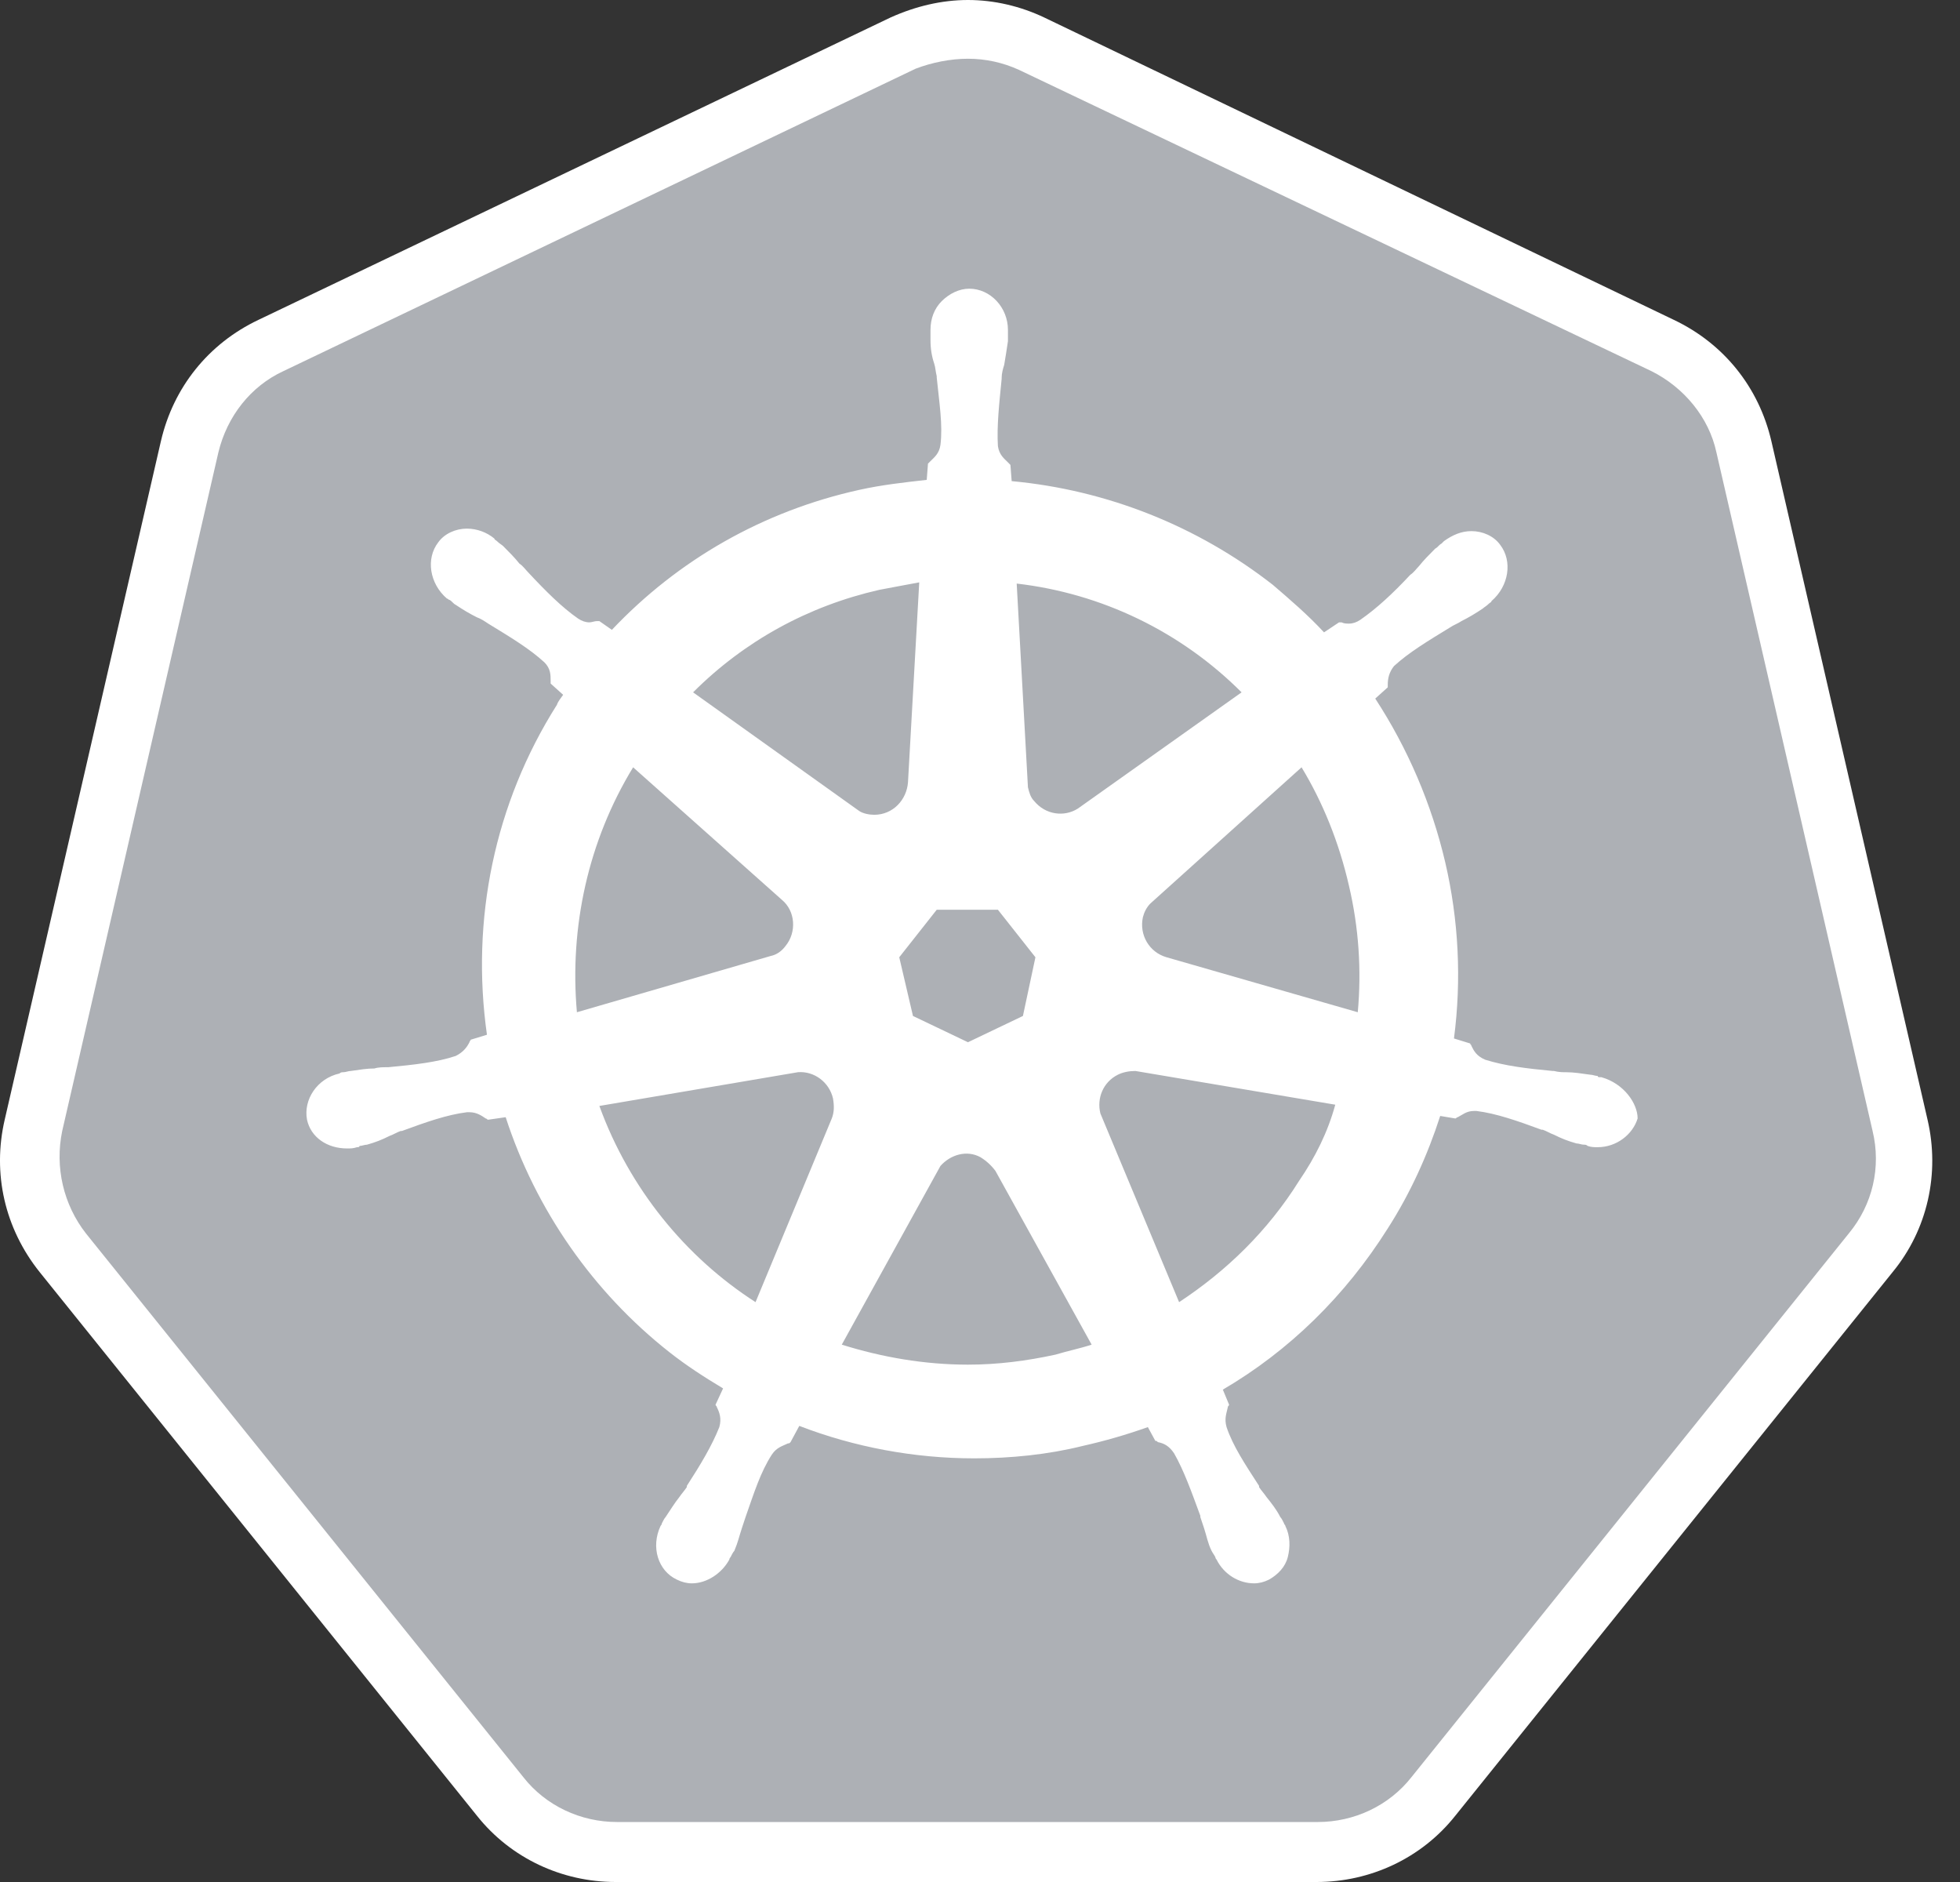
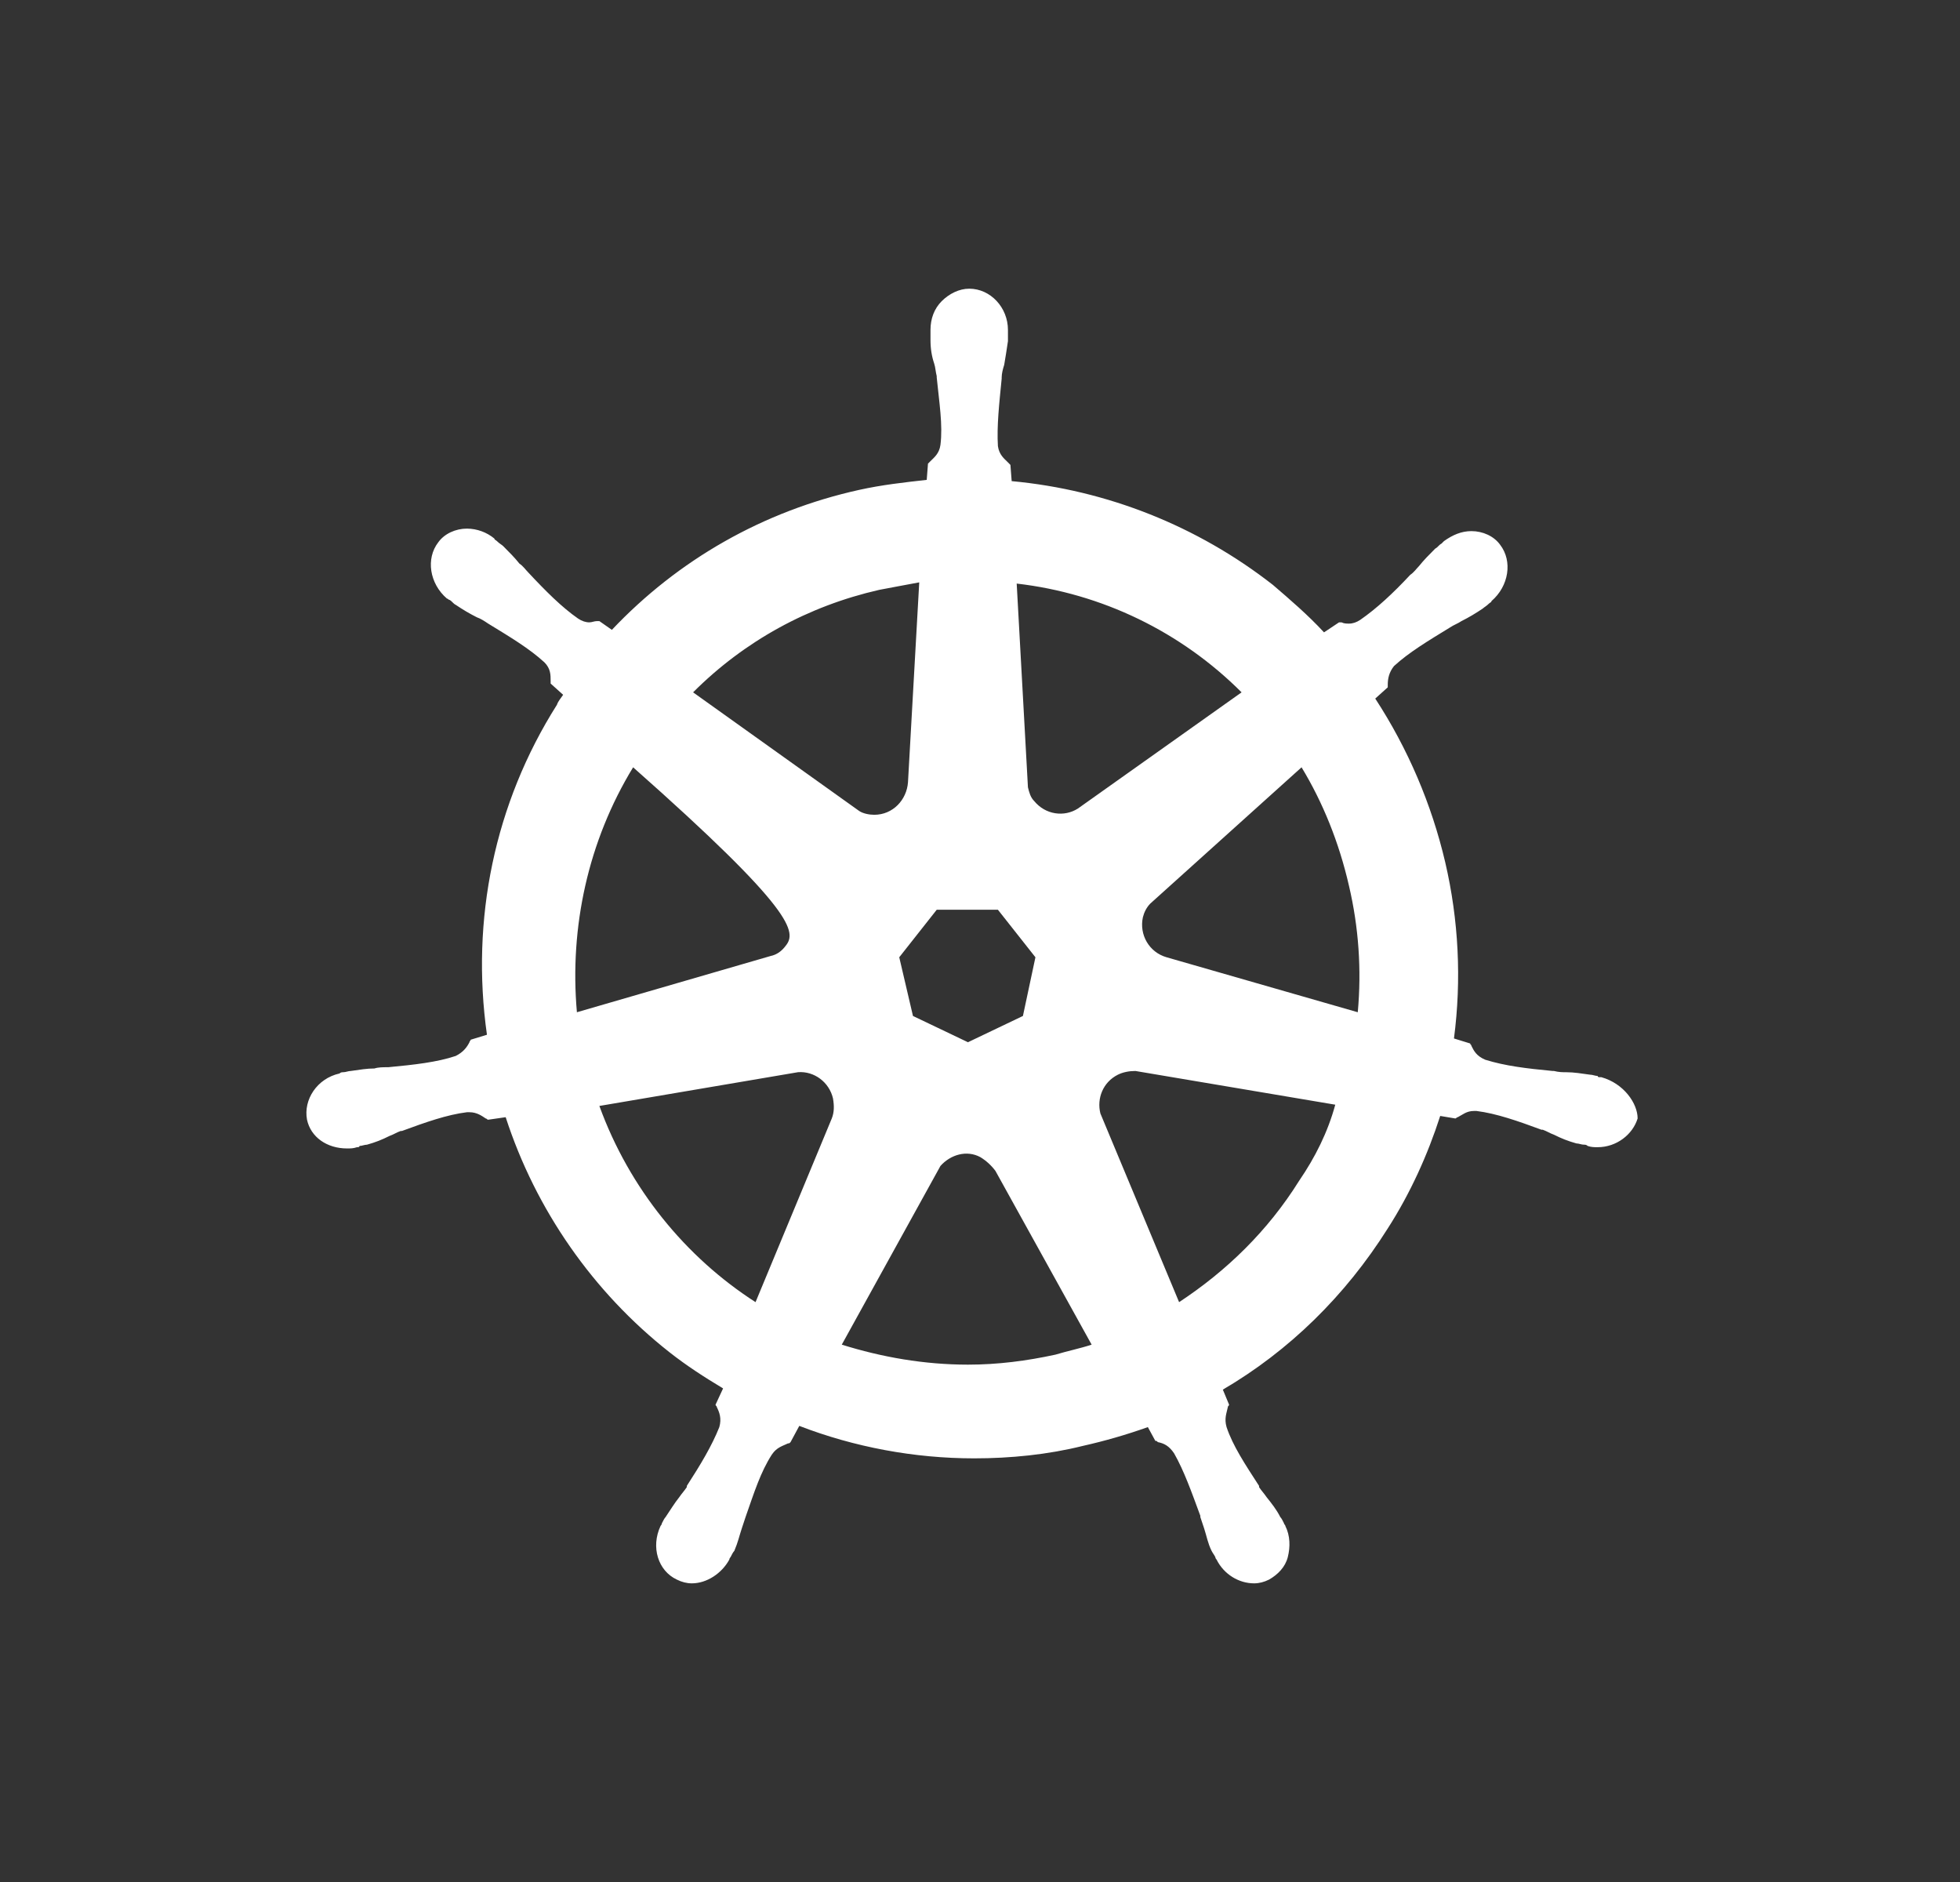
<svg xmlns="http://www.w3.org/2000/svg" viewBox="0 0 50 48" fill="none">
  <rect x="0" y="0" width="50" height="48" fill="#333333" stroke="none" />
-   <path d="M15.739 47.235C14.592 47.235 13.508 46.725 12.775 45.801L1.62 31.936C0.887 31.012 0.6 29.833 0.887 28.685L4.871 11.379C5.126 10.231 5.891 9.307 6.943 8.797L23.07 1.083C23.58 0.829 24.154 0.701 24.728 0.701C25.301 0.701 25.875 0.829 26.385 1.084L42.513 8.765C43.564 9.275 44.329 10.199 44.584 11.347L48.568 28.653C48.823 29.801 48.568 30.98 47.835 31.904L36.68 45.769C35.947 46.661 34.863 47.203 33.716 47.203L15.74 47.235H15.739Z" fill="#ADB0B5" />
-   <path d="M24.694 1.498C25.14 1.498 25.587 1.594 26.001 1.785L42.129 9.466C42.957 9.88 43.595 10.645 43.786 11.538L47.77 28.845C47.993 29.769 47.77 30.725 47.164 31.458L36.009 45.323C35.435 46.056 34.543 46.47 33.619 46.47H15.738C14.814 46.47 13.921 46.056 13.348 45.323L2.192 31.458C1.619 30.725 1.395 29.769 1.587 28.845L5.571 11.538C5.794 10.614 6.399 9.849 7.228 9.466L23.356 1.753C23.77 1.594 24.248 1.498 24.694 1.498L24.694 1.498ZM24.694 0C24.025 0 23.356 0.159 22.718 0.446L6.591 8.159C5.316 8.765 4.423 9.88 4.105 11.251L0.12 28.558C-0.198 29.928 0.12 31.331 1.013 32.446L12.168 46.311C13.029 47.394 14.336 48 15.706 48H33.587C34.957 48 36.264 47.394 37.124 46.311L48.28 32.446C49.172 31.363 49.491 29.928 49.172 28.558L45.188 11.251C44.87 9.88 43.977 8.765 42.702 8.159L26.638 0.446C26.033 0.159 25.364 0 24.694 0V0Z" fill="white" />
-   <path d="M40.852 27.474C40.82 27.474 40.82 27.474 40.852 27.474H40.82C40.788 27.474 40.757 27.474 40.757 27.442C40.693 27.442 40.629 27.41 40.565 27.41C40.342 27.379 40.151 27.347 39.96 27.347C39.864 27.347 39.768 27.347 39.641 27.315H39.609C38.94 27.251 38.398 27.187 37.888 27.028C37.665 26.932 37.601 26.805 37.537 26.677C37.537 26.645 37.505 26.645 37.505 26.614L37.091 26.486C37.287 24.987 37.211 23.465 36.868 21.992C36.52 20.507 35.916 19.094 35.083 17.817L35.402 17.53V17.466C35.402 17.307 35.434 17.148 35.561 16.988C35.944 16.637 36.422 16.351 36.995 16C37.091 15.936 37.187 15.905 37.282 15.841C37.474 15.745 37.633 15.65 37.824 15.522C37.856 15.49 37.92 15.458 37.983 15.395C38.015 15.363 38.047 15.363 38.047 15.331C38.493 14.948 38.589 14.311 38.27 13.896C38.111 13.673 37.824 13.546 37.537 13.546C37.282 13.546 37.059 13.642 36.836 13.801L36.772 13.865C36.709 13.896 36.677 13.96 36.613 13.992C36.454 14.152 36.326 14.279 36.199 14.438C36.135 14.502 36.071 14.598 35.976 14.661C35.529 15.14 35.115 15.522 34.701 15.809C34.605 15.873 34.51 15.905 34.414 15.905C34.35 15.905 34.286 15.905 34.223 15.873H34.159L33.776 16.128C33.362 15.681 32.916 15.299 32.47 14.916C30.548 13.415 28.236 12.496 25.808 12.271L25.776 11.857L25.713 11.793C25.617 11.697 25.49 11.602 25.457 11.379C25.426 10.869 25.49 10.295 25.553 9.657V9.626C25.553 9.53 25.585 9.403 25.617 9.307C25.649 9.116 25.681 8.924 25.713 8.701V8.415C25.713 7.841 25.266 7.363 24.725 7.363C24.47 7.363 24.215 7.49 24.023 7.681C23.832 7.873 23.737 8.128 23.737 8.415V8.669C23.737 8.893 23.768 9.084 23.832 9.275C23.864 9.371 23.864 9.466 23.896 9.594V9.626C23.959 10.263 24.055 10.837 23.991 11.347C23.96 11.57 23.832 11.665 23.737 11.761L23.673 11.825L23.641 12.239C23.067 12.303 22.493 12.367 21.92 12.494C19.466 13.036 17.298 14.279 15.609 16.064L15.29 15.841H15.227C15.163 15.841 15.099 15.873 15.035 15.873C14.94 15.873 14.844 15.841 14.748 15.777C14.334 15.49 13.92 15.076 13.474 14.598C13.41 14.534 13.346 14.438 13.251 14.375C13.123 14.215 12.995 14.088 12.836 13.928C12.804 13.896 12.741 13.865 12.677 13.801C12.645 13.769 12.613 13.769 12.613 13.737C12.416 13.574 12.168 13.484 11.912 13.482C11.625 13.482 11.338 13.61 11.179 13.833C10.86 14.247 10.956 14.884 11.402 15.267C11.434 15.267 11.434 15.299 11.466 15.299C11.529 15.331 11.561 15.395 11.625 15.426C11.816 15.554 11.976 15.649 12.167 15.745C12.262 15.777 12.358 15.841 12.454 15.905C13.027 16.255 13.505 16.542 13.888 16.893C14.047 17.052 14.047 17.211 14.047 17.371V17.434L14.366 17.721C14.302 17.817 14.239 17.881 14.207 17.976C12.613 20.494 12.007 23.458 12.422 26.391L12.007 26.518C12.007 26.55 11.976 26.55 11.976 26.582C11.912 26.709 11.816 26.837 11.625 26.932C11.147 27.092 10.573 27.156 9.904 27.219H9.872C9.776 27.219 9.649 27.219 9.553 27.251C9.362 27.251 9.171 27.283 8.948 27.315C8.884 27.315 8.82 27.347 8.756 27.347C8.725 27.347 8.693 27.347 8.661 27.379C8.087 27.506 7.736 28.048 7.832 28.558C7.928 29.004 8.342 29.291 8.852 29.291C8.948 29.291 9.011 29.291 9.107 29.259C9.139 29.259 9.171 29.259 9.171 29.227C9.234 29.227 9.298 29.195 9.362 29.195C9.585 29.132 9.745 29.068 9.936 28.972C10.031 28.94 10.127 28.877 10.223 28.845H10.254C10.86 28.622 11.402 28.43 11.912 28.367H11.976C12.167 28.367 12.294 28.462 12.39 28.526C12.422 28.526 12.422 28.558 12.454 28.558L12.9 28.494C13.665 30.853 15.131 32.956 17.075 34.486C17.521 34.837 17.968 35.124 18.446 35.411L18.254 35.825C18.254 35.857 18.286 35.857 18.286 35.888C18.35 36.016 18.414 36.175 18.35 36.398C18.159 36.877 17.872 37.355 17.521 37.897V37.928C17.458 38.024 17.394 38.088 17.33 38.183C17.203 38.343 17.107 38.502 16.979 38.693C16.948 38.725 16.916 38.789 16.884 38.853C16.884 38.885 16.852 38.916 16.852 38.916C16.597 39.458 16.788 40.064 17.266 40.287C17.394 40.351 17.521 40.383 17.649 40.383C18.031 40.383 18.414 40.128 18.605 39.777C18.605 39.745 18.637 39.713 18.637 39.713C18.669 39.65 18.701 39.586 18.733 39.554C18.828 39.331 18.86 39.171 18.924 38.98L19.019 38.693C19.242 38.056 19.402 37.546 19.689 37.1C19.816 36.908 19.976 36.877 20.103 36.813C20.135 36.813 20.135 36.813 20.167 36.781L20.39 36.367C21.792 36.908 23.322 37.195 24.852 37.195C25.776 37.195 26.733 37.1 27.625 36.877C28.187 36.751 28.74 36.591 29.282 36.398L29.473 36.749C29.505 36.749 29.505 36.749 29.537 36.781C29.697 36.813 29.824 36.877 29.952 37.068C30.206 37.514 30.398 38.056 30.621 38.661V38.693L30.717 38.98C30.78 39.171 30.812 39.363 30.908 39.554C30.94 39.617 30.971 39.65 31.003 39.713C31.003 39.745 31.035 39.777 31.035 39.777C31.226 40.159 31.609 40.383 31.991 40.383C32.119 40.383 32.246 40.351 32.374 40.287C32.597 40.16 32.788 39.968 32.852 39.713C32.916 39.458 32.916 39.171 32.788 38.916C32.788 38.885 32.756 38.885 32.756 38.853C32.724 38.789 32.693 38.725 32.661 38.693C32.565 38.502 32.438 38.343 32.31 38.183C32.246 38.088 32.183 38.024 32.119 37.929V37.897C31.768 37.355 31.45 36.877 31.29 36.398C31.227 36.175 31.29 36.048 31.322 35.889C31.322 35.857 31.354 35.857 31.354 35.825L31.195 35.442C32.884 34.454 34.318 33.052 35.402 31.331C35.976 30.438 36.422 29.45 36.74 28.462L37.123 28.526C37.155 28.526 37.155 28.494 37.187 28.494C37.314 28.43 37.41 28.335 37.601 28.335H37.665C38.175 28.399 38.717 28.59 39.322 28.813H39.354C39.45 28.845 39.545 28.908 39.641 28.94C39.832 29.036 39.992 29.1 40.215 29.163C40.278 29.163 40.342 29.195 40.406 29.195C40.438 29.195 40.469 29.195 40.501 29.227C40.597 29.259 40.661 29.259 40.757 29.259C41.234 29.259 41.649 28.94 41.776 28.526C41.776 28.144 41.426 27.634 40.852 27.474V27.474ZM26.095 25.912L24.693 26.582L23.29 25.912L22.94 24.415L23.896 23.203H25.457L26.414 24.415L26.095 25.912H26.095ZM34.414 22.598C34.661 23.652 34.736 24.739 34.637 25.817L29.76 24.415C29.314 24.287 29.059 23.841 29.155 23.395C29.187 23.267 29.25 23.14 29.346 23.044L33.203 19.57C33.744 20.462 34.159 21.482 34.414 22.598V22.598ZM31.673 17.658L27.497 20.622C27.147 20.845 26.669 20.781 26.382 20.43C26.286 20.335 26.255 20.207 26.223 20.08L25.936 14.884C28.106 15.134 30.128 16.112 31.673 17.658V17.658ZM22.43 15.044C22.78 14.98 23.099 14.916 23.45 14.853L23.163 19.952C23.131 20.398 22.78 20.781 22.302 20.781C22.175 20.781 22.015 20.749 21.92 20.685L17.681 17.658C18.988 16.351 20.613 15.458 22.43 15.044V15.044ZM16.151 19.57L19.944 22.948C20.294 23.235 20.326 23.777 20.039 24.127C19.944 24.255 19.816 24.351 19.657 24.383L14.717 25.817C14.525 23.649 15.003 21.45 16.151 19.57V19.57ZM15.29 28.207L20.358 27.346C20.772 27.315 21.155 27.602 21.25 28.016C21.282 28.207 21.282 28.366 21.219 28.526L19.274 33.211C17.489 32.064 16.055 30.311 15.29 28.207H15.29ZM26.924 34.55C26.191 34.709 25.457 34.805 24.693 34.805C23.577 34.805 22.493 34.614 21.474 34.295L23.991 29.737C24.246 29.45 24.661 29.323 25.011 29.514C25.16 29.605 25.29 29.724 25.394 29.864L27.848 34.295C27.561 34.39 27.242 34.454 26.924 34.55H26.924ZM33.139 30.119C32.342 31.394 31.29 32.414 30.079 33.211L28.071 28.398C27.976 28.016 28.135 27.602 28.517 27.41C28.645 27.346 28.804 27.315 28.964 27.315L34.063 28.175C33.872 28.876 33.553 29.514 33.139 30.119V30.119Z" fill="white" />
+   <path d="M40.852 27.474C40.82 27.474 40.82 27.474 40.852 27.474H40.82C40.788 27.474 40.757 27.474 40.757 27.442C40.693 27.442 40.629 27.41 40.565 27.41C40.342 27.379 40.151 27.347 39.96 27.347C39.864 27.347 39.768 27.347 39.641 27.315H39.609C38.94 27.251 38.398 27.187 37.888 27.028C37.665 26.932 37.601 26.805 37.537 26.677C37.537 26.645 37.505 26.645 37.505 26.614L37.091 26.486C37.287 24.987 37.211 23.465 36.868 21.992C36.52 20.507 35.916 19.094 35.083 17.817L35.402 17.53V17.466C35.402 17.307 35.434 17.148 35.561 16.988C35.944 16.637 36.422 16.351 36.995 16C37.091 15.936 37.187 15.905 37.282 15.841C37.474 15.745 37.633 15.65 37.824 15.522C37.856 15.49 37.92 15.458 37.983 15.395C38.015 15.363 38.047 15.363 38.047 15.331C38.493 14.948 38.589 14.311 38.27 13.896C38.111 13.673 37.824 13.546 37.537 13.546C37.282 13.546 37.059 13.642 36.836 13.801L36.772 13.865C36.709 13.896 36.677 13.96 36.613 13.992C36.454 14.152 36.326 14.279 36.199 14.438C36.135 14.502 36.071 14.598 35.976 14.661C35.529 15.14 35.115 15.522 34.701 15.809C34.605 15.873 34.51 15.905 34.414 15.905C34.35 15.905 34.286 15.905 34.223 15.873H34.159L33.776 16.128C33.362 15.681 32.916 15.299 32.47 14.916C30.548 13.415 28.236 12.496 25.808 12.271L25.776 11.857L25.713 11.793C25.617 11.697 25.49 11.602 25.457 11.379C25.426 10.869 25.49 10.295 25.553 9.657V9.626C25.553 9.53 25.585 9.403 25.617 9.307C25.649 9.116 25.681 8.924 25.713 8.701V8.415C25.713 7.841 25.266 7.363 24.725 7.363C24.47 7.363 24.215 7.49 24.023 7.681C23.832 7.873 23.737 8.128 23.737 8.415V8.669C23.737 8.893 23.768 9.084 23.832 9.275C23.864 9.371 23.864 9.466 23.896 9.594V9.626C23.959 10.263 24.055 10.837 23.991 11.347C23.96 11.57 23.832 11.665 23.737 11.761L23.673 11.825L23.641 12.239C23.067 12.303 22.493 12.367 21.92 12.494C19.466 13.036 17.298 14.279 15.609 16.064L15.29 15.841H15.227C15.163 15.841 15.099 15.873 15.035 15.873C14.94 15.873 14.844 15.841 14.748 15.777C14.334 15.49 13.92 15.076 13.474 14.598C13.41 14.534 13.346 14.438 13.251 14.375C13.123 14.215 12.995 14.088 12.836 13.928C12.804 13.896 12.741 13.865 12.677 13.801C12.645 13.769 12.613 13.769 12.613 13.737C12.416 13.574 12.168 13.484 11.912 13.482C11.625 13.482 11.338 13.61 11.179 13.833C10.86 14.247 10.956 14.884 11.402 15.267C11.434 15.267 11.434 15.299 11.466 15.299C11.529 15.331 11.561 15.395 11.625 15.426C11.816 15.554 11.976 15.649 12.167 15.745C12.262 15.777 12.358 15.841 12.454 15.905C13.027 16.255 13.505 16.542 13.888 16.893C14.047 17.052 14.047 17.211 14.047 17.371V17.434L14.366 17.721C14.302 17.817 14.239 17.881 14.207 17.976C12.613 20.494 12.007 23.458 12.422 26.391L12.007 26.518C12.007 26.55 11.976 26.55 11.976 26.582C11.912 26.709 11.816 26.837 11.625 26.932C11.147 27.092 10.573 27.156 9.904 27.219H9.872C9.776 27.219 9.649 27.219 9.553 27.251C9.362 27.251 9.171 27.283 8.948 27.315C8.884 27.315 8.82 27.347 8.756 27.347C8.725 27.347 8.693 27.347 8.661 27.379C8.087 27.506 7.736 28.048 7.832 28.558C7.928 29.004 8.342 29.291 8.852 29.291C8.948 29.291 9.011 29.291 9.107 29.259C9.139 29.259 9.171 29.259 9.171 29.227C9.234 29.227 9.298 29.195 9.362 29.195C9.585 29.132 9.745 29.068 9.936 28.972C10.031 28.94 10.127 28.877 10.223 28.845H10.254C10.86 28.622 11.402 28.43 11.912 28.367H11.976C12.167 28.367 12.294 28.462 12.39 28.526C12.422 28.526 12.422 28.558 12.454 28.558L12.9 28.494C13.665 30.853 15.131 32.956 17.075 34.486C17.521 34.837 17.968 35.124 18.446 35.411L18.254 35.825C18.254 35.857 18.286 35.857 18.286 35.888C18.35 36.016 18.414 36.175 18.35 36.398C18.159 36.877 17.872 37.355 17.521 37.897V37.928C17.458 38.024 17.394 38.088 17.33 38.183C17.203 38.343 17.107 38.502 16.979 38.693C16.948 38.725 16.916 38.789 16.884 38.853C16.884 38.885 16.852 38.916 16.852 38.916C16.597 39.458 16.788 40.064 17.266 40.287C17.394 40.351 17.521 40.383 17.649 40.383C18.031 40.383 18.414 40.128 18.605 39.777C18.605 39.745 18.637 39.713 18.637 39.713C18.669 39.65 18.701 39.586 18.733 39.554C18.828 39.331 18.86 39.171 18.924 38.98L19.019 38.693C19.242 38.056 19.402 37.546 19.689 37.1C19.816 36.908 19.976 36.877 20.103 36.813C20.135 36.813 20.135 36.813 20.167 36.781L20.39 36.367C21.792 36.908 23.322 37.195 24.852 37.195C25.776 37.195 26.733 37.1 27.625 36.877C28.187 36.751 28.74 36.591 29.282 36.398L29.473 36.749C29.505 36.749 29.505 36.749 29.537 36.781C29.697 36.813 29.824 36.877 29.952 37.068C30.206 37.514 30.398 38.056 30.621 38.661V38.693L30.717 38.98C30.78 39.171 30.812 39.363 30.908 39.554C30.94 39.617 30.971 39.65 31.003 39.713C31.003 39.745 31.035 39.777 31.035 39.777C31.226 40.159 31.609 40.383 31.991 40.383C32.119 40.383 32.246 40.351 32.374 40.287C32.597 40.16 32.788 39.968 32.852 39.713C32.916 39.458 32.916 39.171 32.788 38.916C32.788 38.885 32.756 38.885 32.756 38.853C32.724 38.789 32.693 38.725 32.661 38.693C32.565 38.502 32.438 38.343 32.31 38.183C32.246 38.088 32.183 38.024 32.119 37.929V37.897C31.768 37.355 31.45 36.877 31.29 36.398C31.227 36.175 31.29 36.048 31.322 35.889C31.322 35.857 31.354 35.857 31.354 35.825L31.195 35.442C32.884 34.454 34.318 33.052 35.402 31.331C35.976 30.438 36.422 29.45 36.74 28.462L37.123 28.526C37.155 28.526 37.155 28.494 37.187 28.494C37.314 28.43 37.41 28.335 37.601 28.335H37.665C38.175 28.399 38.717 28.59 39.322 28.813H39.354C39.45 28.845 39.545 28.908 39.641 28.94C39.832 29.036 39.992 29.1 40.215 29.163C40.278 29.163 40.342 29.195 40.406 29.195C40.438 29.195 40.469 29.195 40.501 29.227C40.597 29.259 40.661 29.259 40.757 29.259C41.234 29.259 41.649 28.94 41.776 28.526C41.776 28.144 41.426 27.634 40.852 27.474V27.474ZM26.095 25.912L24.693 26.582L23.29 25.912L22.94 24.415L23.896 23.203H25.457L26.414 24.415L26.095 25.912H26.095ZM34.414 22.598C34.661 23.652 34.736 24.739 34.637 25.817L29.76 24.415C29.314 24.287 29.059 23.841 29.155 23.395C29.187 23.267 29.25 23.14 29.346 23.044L33.203 19.57C33.744 20.462 34.159 21.482 34.414 22.598V22.598ZM31.673 17.658L27.497 20.622C27.147 20.845 26.669 20.781 26.382 20.43C26.286 20.335 26.255 20.207 26.223 20.08L25.936 14.884C28.106 15.134 30.128 16.112 31.673 17.658V17.658ZM22.43 15.044C22.78 14.98 23.099 14.916 23.45 14.853L23.163 19.952C23.131 20.398 22.78 20.781 22.302 20.781C22.175 20.781 22.015 20.749 21.92 20.685L17.681 17.658C18.988 16.351 20.613 15.458 22.43 15.044V15.044ZM16.151 19.57C20.294 23.235 20.326 23.777 20.039 24.127C19.944 24.255 19.816 24.351 19.657 24.383L14.717 25.817C14.525 23.649 15.003 21.45 16.151 19.57V19.57ZM15.29 28.207L20.358 27.346C20.772 27.315 21.155 27.602 21.25 28.016C21.282 28.207 21.282 28.366 21.219 28.526L19.274 33.211C17.489 32.064 16.055 30.311 15.29 28.207H15.29ZM26.924 34.55C26.191 34.709 25.457 34.805 24.693 34.805C23.577 34.805 22.493 34.614 21.474 34.295L23.991 29.737C24.246 29.45 24.661 29.323 25.011 29.514C25.16 29.605 25.29 29.724 25.394 29.864L27.848 34.295C27.561 34.39 27.242 34.454 26.924 34.55H26.924ZM33.139 30.119C32.342 31.394 31.29 32.414 30.079 33.211L28.071 28.398C27.976 28.016 28.135 27.602 28.517 27.41C28.645 27.346 28.804 27.315 28.964 27.315L34.063 28.175C33.872 28.876 33.553 29.514 33.139 30.119V30.119Z" fill="white" />
</svg>